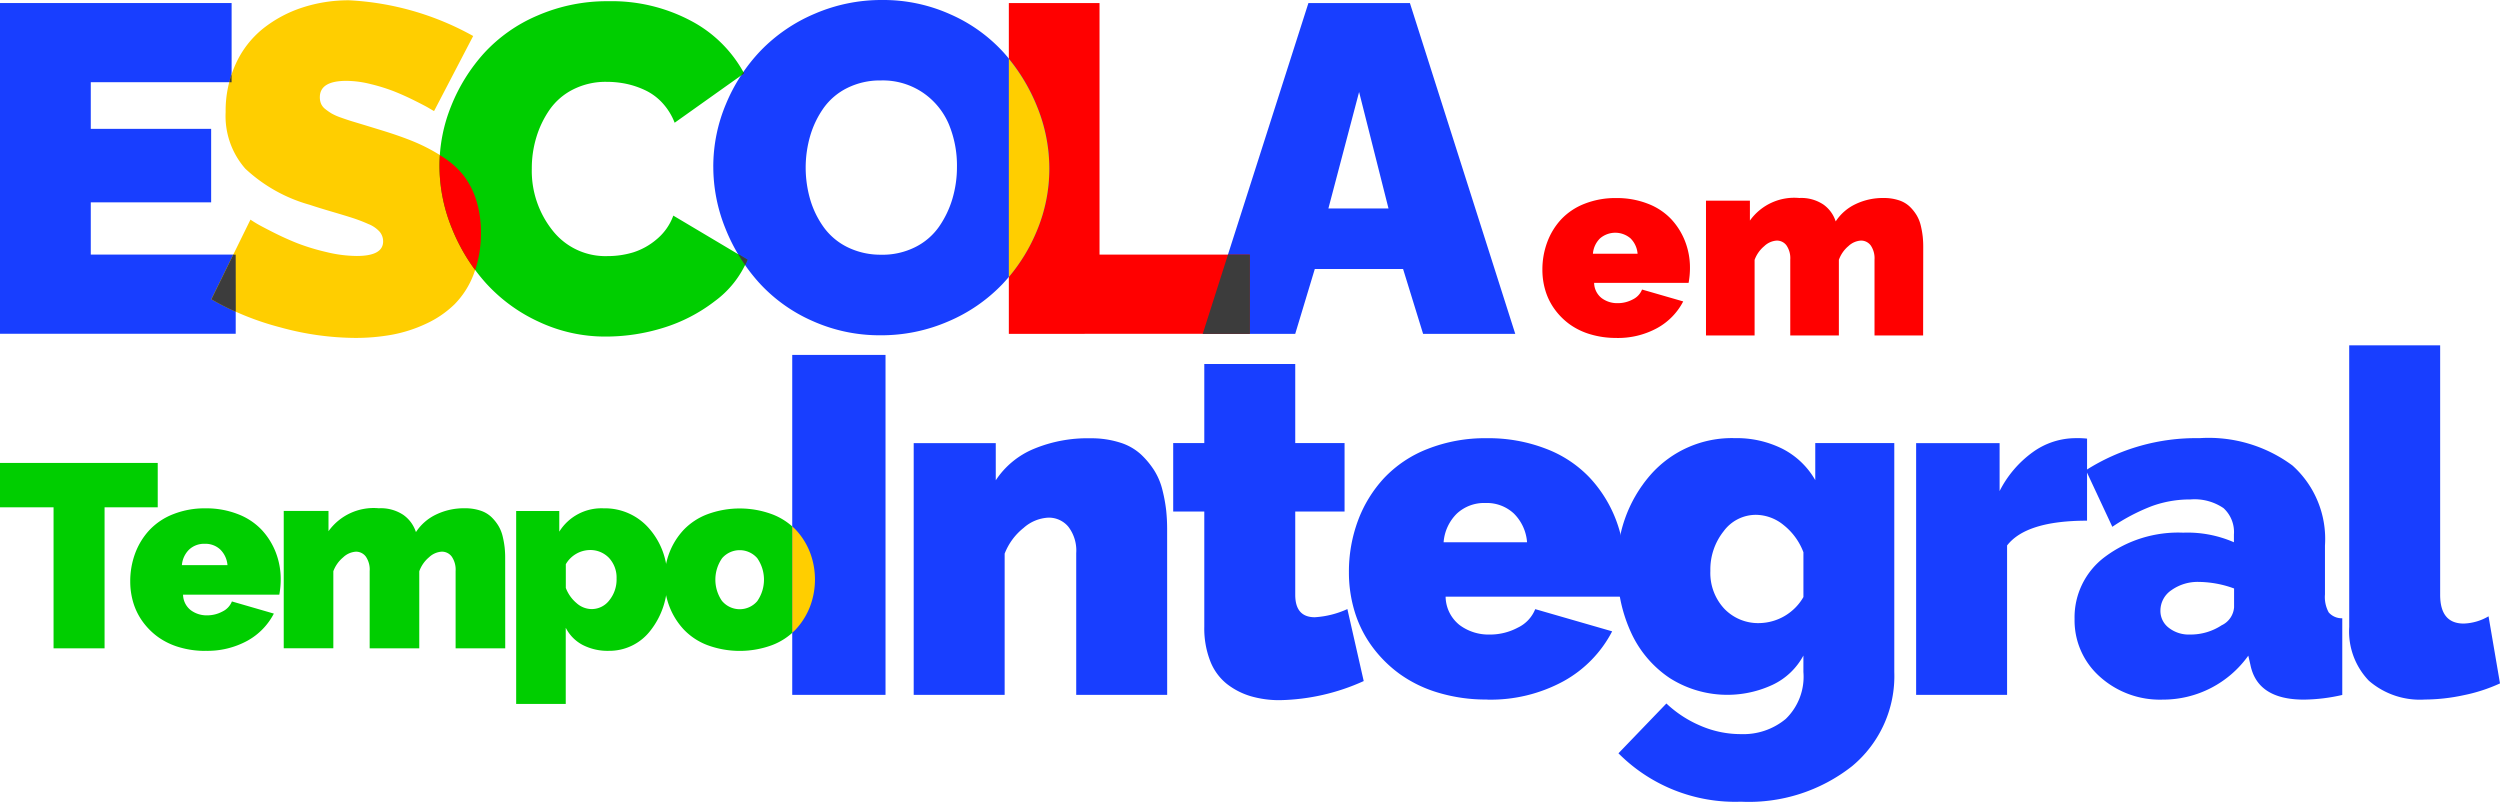
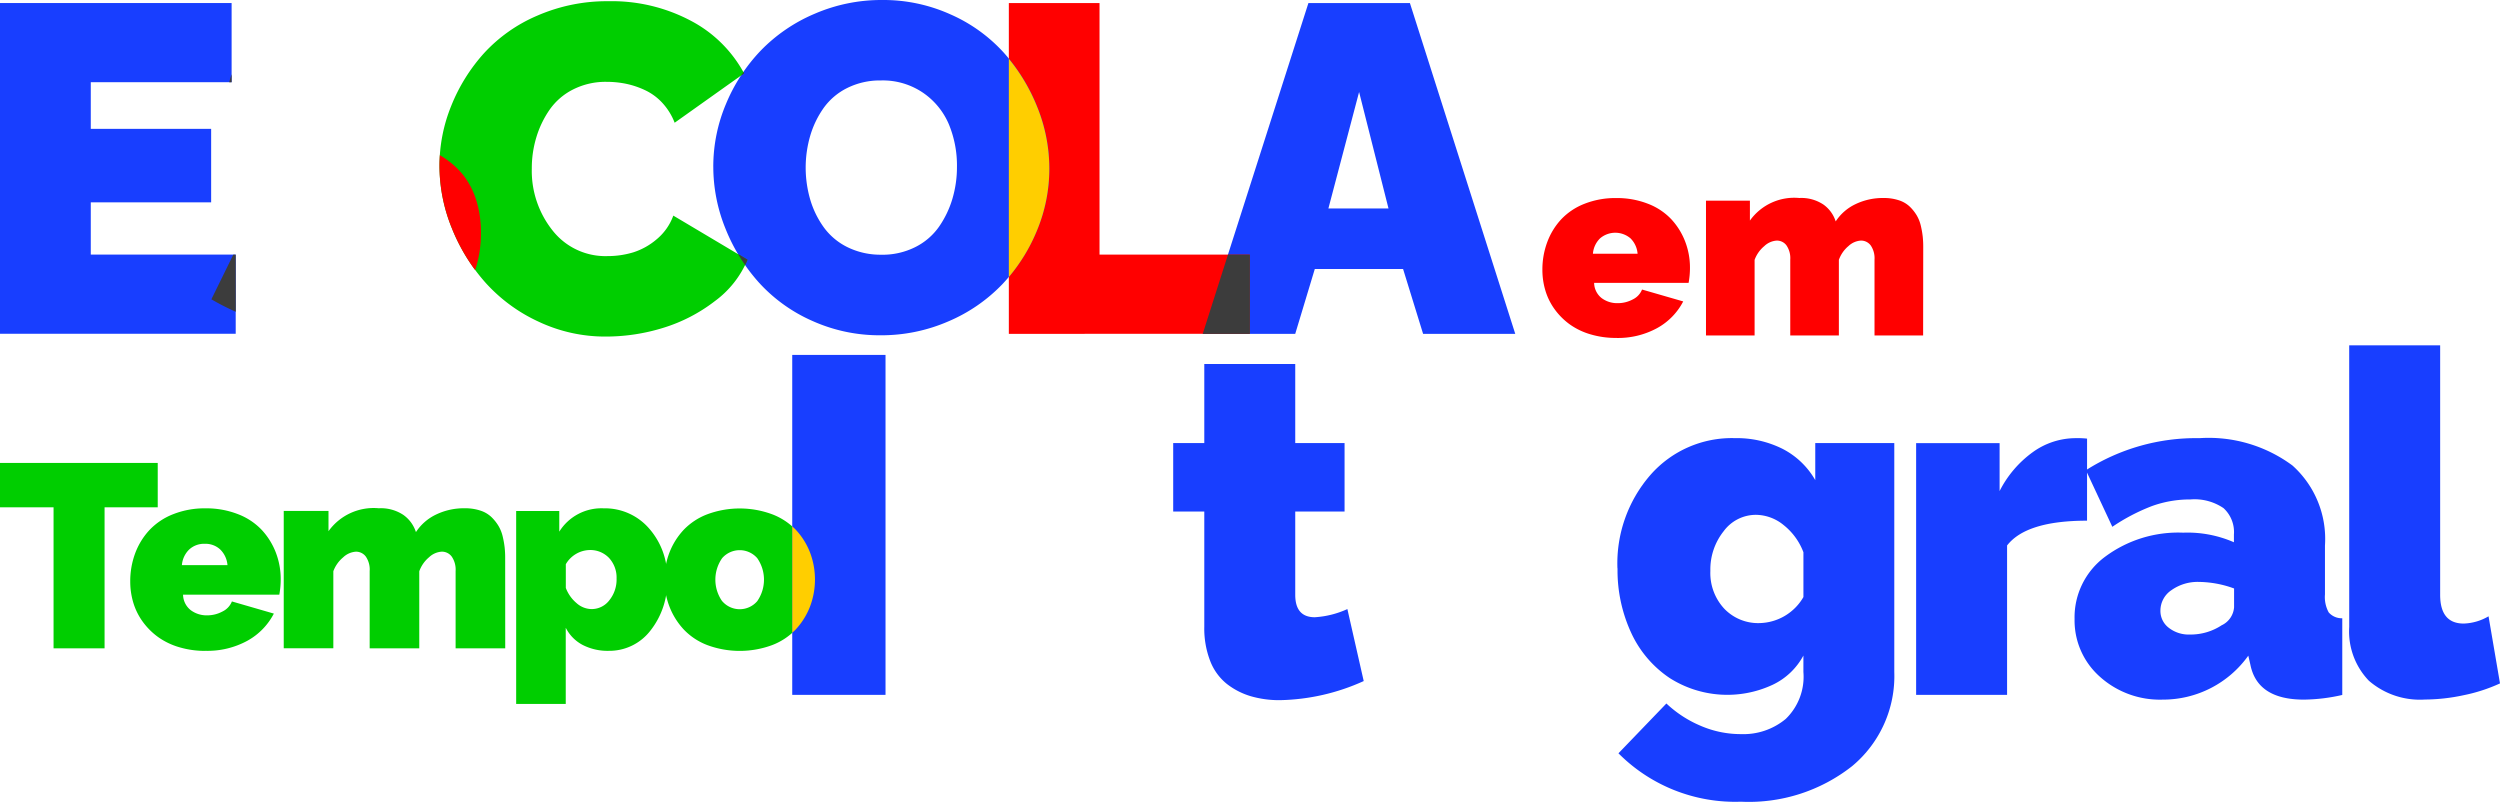
<svg xmlns="http://www.w3.org/2000/svg" id="Grupo_1733" data-name="Grupo 1733" width="144" height="46.179" viewBox="0 0 144 46.179">
  <defs>
    <clipPath id="clip-path">
      <rect id="Retângulo_3" data-name="Retângulo 3" width="144" height="46.179" fill="none" />
    </clipPath>
  </defs>
  <path id="Caminho_1" data-name="Caminho 1" d="M0,93.188v2.556H3.085v8.123H6.023V95.744H9.085V93.188Z" transform="translate(0 -66.523)" fill="#00ce00" />
  <g id="Grupo_2" data-name="Grupo 2">
    <g id="Grupo_1" data-name="Grupo 1" clip-path="url(#clip-path)">
      <path id="Caminho_2" data-name="Caminho 2" d="M30.555,110.538a5.2,5.2,0,0,1-1.517-.213,4.039,4.039,0,0,1-1.212-.584,3.949,3.949,0,0,1-.878-.874,3.644,3.644,0,0,1-.547-1.094,4.2,4.2,0,0,1-.18-1.23,4.6,4.6,0,0,1,.283-1.623,4.028,4.028,0,0,1,.819-1.337,3.751,3.751,0,0,1,1.37-.918,4.916,4.916,0,0,1,1.862-.338,5,5,0,0,1,1.866.334,3.705,3.705,0,0,1,1.366.9,4.073,4.073,0,0,1,.815,1.3,4.269,4.269,0,0,1,.286,1.564,4.82,4.82,0,0,1-.081.874H29.263a1.158,1.158,0,0,0,.441.892,1.522,1.522,0,0,0,.94.3,1.851,1.851,0,0,0,.889-.221,1.09,1.09,0,0,0,.544-.58l2.416.7a3.76,3.76,0,0,1-1.524,1.564,4.789,4.789,0,0,1-2.413.58M29.2,105.6h2.622a1.419,1.419,0,0,0-.415-.9,1.245,1.245,0,0,0-.892-.33,1.258,1.258,0,0,0-.9.33,1.411,1.411,0,0,0-.419.9" transform="translate(-18.719 -73.047)" fill="#00ce00" />
      <path id="Caminho_3" data-name="Caminho 3" d="M69.875,110.391H67.017V105.94a1.322,1.322,0,0,0-.224-.834.7.7,0,0,0-.576-.283,1.168,1.168,0,0,0-.731.323,1.867,1.867,0,0,0-.562.808v4.436H62.067V105.94a1.319,1.319,0,0,0-.224-.837.7.7,0,0,0-.569-.279,1.174,1.174,0,0,0-.735.327,1.885,1.885,0,0,0-.565.8v4.436H57.117v-7.91h2.578v1.168a3.2,3.2,0,0,1,2.9-1.322,2.336,2.336,0,0,1,1.421.389,1.942,1.942,0,0,1,.716.984,2.843,2.843,0,0,1,1.157-1.01,3.7,3.7,0,0,1,1.656-.363,2.793,2.793,0,0,1,.892.132,1.663,1.663,0,0,1,.639.371,2.546,2.546,0,0,1,.411.514,2.155,2.155,0,0,1,.246.624,5.244,5.244,0,0,1,.11.628,5.654,5.654,0,0,1,.029.587Z" transform="translate(-40.774 -73.047)" fill="#00ce00" />
      <path id="Caminho_4" data-name="Caminho 4" d="M106.756,109.216v4.377H103.9V102.481h2.483v1.19a2.858,2.858,0,0,1,2.556-1.344,3.364,3.364,0,0,1,2.618,1.16A4.208,4.208,0,0,1,112.6,106.4a4.531,4.531,0,0,1-.959,2.96,2.986,2.986,0,0,1-2.413,1.175,3.139,3.139,0,0,1-1.495-.338,2.288,2.288,0,0,1-.973-.984m2.923-2.828a1.666,1.666,0,0,0-.433-1.2,1.491,1.491,0,0,0-1.131-.456,1.634,1.634,0,0,0-1.359.816v1.366a2.123,2.123,0,0,0,.617.874,1.321,1.321,0,0,0,.86.345,1.279,1.279,0,0,0,1.032-.51,1.9,1.9,0,0,0,.415-1.238" transform="translate(-74.169 -73.047)" fill="#00ce00" />
      <path id="Caminho_5" data-name="Caminho 5" d="M133.766,106.433a4.269,4.269,0,0,1,.286-1.564,4.072,4.072,0,0,1,.815-1.3,3.7,3.7,0,0,1,1.366-.9,5.373,5.373,0,0,1,3.731,0,3.706,3.706,0,0,1,1.366.9,4.068,4.068,0,0,1,.815,1.3,4.4,4.4,0,0,1,0,3.122,4.114,4.114,0,0,1-.815,1.307,3.685,3.685,0,0,1-1.366.907,5.378,5.378,0,0,1-3.731,0,3.684,3.684,0,0,1-1.366-.907,4.117,4.117,0,0,1-.815-1.307,4.249,4.249,0,0,1-.286-1.557m3.324,1.241a1.329,1.329,0,0,0,2.016,0,2.167,2.167,0,0,0,0-2.479,1.34,1.34,0,0,0-2.02,0,2.16,2.16,0,0,0,0,2.479" transform="translate(-95.49 -73.047)" fill="#00ce00" />
      <rect id="Retângulo_2" data-name="Retângulo 2" width="5.373" height="19.581" transform="translate(45.633 20.443)" fill="#183eff" />
-       <path id="Caminho_6" data-name="Caminho 6" d="M198.53,102.985h-5.239V94.824a2.246,2.246,0,0,0-.458-1.529,1.464,1.464,0,0,0-1.145-.518,2.316,2.316,0,0,0-1.428.592,3.515,3.515,0,0,0-1.091,1.482v8.134h-5.239v-14.5h4.727v2.141a4.841,4.841,0,0,1,2.168-1.8,8.067,8.067,0,0,1,3.286-.62,5.465,5.465,0,0,1,1.69.243,3.162,3.162,0,0,1,1.212.68,4.81,4.81,0,0,1,.781.943,3.844,3.844,0,0,1,.471,1.145,8.989,8.989,0,0,1,.209,1.151,10.341,10.341,0,0,1,.054,1.077Z" transform="translate(-131.301 -62.961)" fill="#183eff" />
      <path id="Caminho_7" data-name="Caminho 7" d="M247.131,91.54a12.2,12.2,0,0,1-4.821,1.1,5.857,5.857,0,0,1-1.69-.229,4.16,4.16,0,0,1-1.373-.707,3.132,3.132,0,0,1-.956-1.313,5.189,5.189,0,0,1-.343-1.98V81.777h-1.791V77.831h1.791V73.279h5.239v4.552h2.841v3.946h-2.841v4.794q0,1.293,1.131,1.293a5.28,5.28,0,0,0,1.872-.471Z" transform="translate(-168.581 -52.311)" fill="#183eff" />
-       <path id="Caminho_8" data-name="Caminho 8" d="M279.474,103.255a9.537,9.537,0,0,1-2.781-.39,7.408,7.408,0,0,1-2.222-1.071,7.254,7.254,0,0,1-1.61-1.6,6.671,6.671,0,0,1-1-2.006,7.692,7.692,0,0,1-.33-2.256,8.432,8.432,0,0,1,.519-2.976,7.383,7.383,0,0,1,1.5-2.451,6.87,6.87,0,0,1,2.511-1.683,9.016,9.016,0,0,1,3.414-.619,9.158,9.158,0,0,1,3.421.613,6.788,6.788,0,0,1,2.5,1.656,7.462,7.462,0,0,1,1.5,2.39,7.824,7.824,0,0,1,.525,2.869,8.878,8.878,0,0,1-.148,1.6H277.1a2.123,2.123,0,0,0,.808,1.636,2.79,2.79,0,0,0,1.724.545,3.4,3.4,0,0,0,1.63-.4,2,2,0,0,0,1-1.064l4.431,1.279a6.9,6.9,0,0,1-2.794,2.869,8.782,8.782,0,0,1-4.424,1.064m-2.491-9.063h4.808a2.6,2.6,0,0,0-.761-1.656,2.282,2.282,0,0,0-1.636-.606,2.307,2.307,0,0,0-1.643.606,2.589,2.589,0,0,0-.767,1.656" transform="translate(-193.833 -62.962)" fill="#183eff" />
      <path id="Caminho_9" data-name="Caminho 9" d="M325.587,95.7a7.762,7.762,0,0,1,1.9-5.38,6.232,6.232,0,0,1,4.862-2.121,5.889,5.889,0,0,1,2.754.619,4.573,4.573,0,0,1,1.879,1.8V88.482h4.552v13.184a6.743,6.743,0,0,1-2.431,5.427,9.608,9.608,0,0,1-6.4,2.047,9.479,9.479,0,0,1-7.057-2.788l2.761-2.869a6.609,6.609,0,0,0,1.959,1.279,5.84,5.84,0,0,0,2.337.485,3.813,3.813,0,0,0,2.579-.875,3.381,3.381,0,0,0,1.017-2.707v-.943a3.9,3.9,0,0,1-1.771,1.683,6.181,6.181,0,0,1-5.925-.384,6.3,6.3,0,0,1-2.229-2.62,8.576,8.576,0,0,1-.781-3.7m10.707,1.656V94.771a3.638,3.638,0,0,0-1.145-1.569,2.553,2.553,0,0,0-1.589-.586,2.308,2.308,0,0,0-1.865.95,3.536,3.536,0,0,0-.761,2.283,3.016,3.016,0,0,0,.795,2.168,2.7,2.7,0,0,0,2.047.835,2.991,2.991,0,0,0,2.518-1.5" transform="translate(-232.423 -62.962)" fill="#183eff" />
      <path id="Caminho_10" data-name="Caminho 10" d="M395.562,92.953q-3.5,0-4.606,1.428v8.605h-5.239v-14.5h4.808v2.761A6.236,6.236,0,0,1,392.445,89a4.228,4.228,0,0,1,2.458-.8,4.688,4.688,0,0,1,.66.027Z" transform="translate(-275.348 -62.962)" fill="#183eff" />
      <path id="Caminho_11" data-name="Caminho 11" d="M417.609,98.6a4.345,4.345,0,0,1,1.757-3.569,7.053,7.053,0,0,1,4.5-1.387,6.68,6.68,0,0,1,2.922.552v-.444a1.866,1.866,0,0,0-.6-1.522,2.962,2.962,0,0,0-1.906-.5,6.427,6.427,0,0,0-2.222.384,11.186,11.186,0,0,0-2.276,1.192l-1.522-3.259A11.81,11.81,0,0,1,424.8,88.2a8.1,8.1,0,0,1,5.36,1.576,5.68,5.68,0,0,1,1.872,4.606V97.2a1.835,1.835,0,0,0,.216,1.037,1,1,0,0,0,.781.337v4.417a10.267,10.267,0,0,1-2.208.269q-2.68,0-3.084-2.007l-.121-.525a6.029,6.029,0,0,1-4.929,2.532,5.166,5.166,0,0,1-3.629-1.327,4.328,4.328,0,0,1-1.448-3.333m8.5.364a1.246,1.246,0,0,0,.687-1.024V96.858a6.055,6.055,0,0,0-2.02-.377,2.6,2.6,0,0,0-1.583.471,1.422,1.422,0,0,0-.64,1.185,1.217,1.217,0,0,0,.478.983,1.861,1.861,0,0,0,1.219.391,3.254,3.254,0,0,0,1.859-.552" transform="translate(-298.114 -62.962)" fill="#183eff" />
      <path id="Caminho_12" data-name="Caminho 12" d="M472.892,69.514h5.239V83.883q0,1.657,1.36,1.657a3.013,3.013,0,0,0,1.427-.418l.66,3.865a9.53,9.53,0,0,1-2.094.68,10.779,10.779,0,0,1-2.228.249,4.488,4.488,0,0,1-3.232-1.084,4.1,4.1,0,0,1-1.131-3.1Z" transform="translate(-337.578 -49.623)" fill="#183eff" />
      <path id="Caminho_13" data-name="Caminho 13" d="M314.735,47.927a5.088,5.088,0,0,1-1.488-.209,3.964,3.964,0,0,1-1.189-.573,3.88,3.88,0,0,1-.861-.858,3.567,3.567,0,0,1-.537-1.074,4.118,4.118,0,0,1-.177-1.207,4.51,4.51,0,0,1,.278-1.593,3.95,3.95,0,0,1,.8-1.312,3.674,3.674,0,0,1,1.344-.9,4.826,4.826,0,0,1,1.827-.331,4.9,4.9,0,0,1,1.83.328,3.638,3.638,0,0,1,1.34.886,3.994,3.994,0,0,1,.8,1.279,4.191,4.191,0,0,1,.281,1.535,4.734,4.734,0,0,1-.079.858h-5.441a1.136,1.136,0,0,0,.432.876,1.494,1.494,0,0,0,.923.292,1.82,1.82,0,0,0,.872-.216,1.07,1.07,0,0,0,.533-.569l2.371.685a3.692,3.692,0,0,1-1.5,1.535,4.7,4.7,0,0,1-2.367.569m-1.333-4.85h2.572a1.4,1.4,0,0,0-.407-.886,1.35,1.35,0,0,0-1.755,0,1.386,1.386,0,0,0-.411.886" transform="translate(-221.641 -28.462)" fill="red" />
      <path id="Caminho_14" data-name="Caminho 14" d="M355.894,47.782h-2.8V43.415a1.3,1.3,0,0,0-.219-.818.691.691,0,0,0-.566-.278,1.146,1.146,0,0,0-.717.317,1.833,1.833,0,0,0-.551.793v4.353h-2.8V43.415a1.3,1.3,0,0,0-.22-.822.686.686,0,0,0-.559-.274,1.151,1.151,0,0,0-.72.321,1.853,1.853,0,0,0-.555.789v4.353h-2.8V40.02h2.53v1.146a3.135,3.135,0,0,1,2.847-1.3,2.292,2.292,0,0,1,1.394.382,1.9,1.9,0,0,1,.7.966,2.789,2.789,0,0,1,1.135-.991,3.629,3.629,0,0,1,1.625-.357,2.735,2.735,0,0,1,.876.13,1.634,1.634,0,0,1,.627.364,2.483,2.483,0,0,1,.4.5,2.108,2.108,0,0,1,.242.613,5.2,5.2,0,0,1,.108.616,5.455,5.455,0,0,1,.029.577Z" transform="translate(-245.122 -28.461)" fill="red" />
      <path id="Caminho_15" data-name="Caminho 15" d="M13.577,15.1v4.561H0V.611H13.341V5.171H5.229V7.858h6.933v4.233H5.229V15.1Z" transform="translate(0 -0.436)" fill="#183eff" />
-       <path id="Caminho_16" data-name="Caminho 16" d="M55.365,6.443q-.118-.066-.314-.183t-.8-.419q-.6-.3-1.179-.531a10.526,10.526,0,0,0-1.343-.419,5.89,5.89,0,0,0-1.409-.19q-1.533,0-1.533.943a.964.964,0,0,0,.072.38.8.8,0,0,0,.256.314,3.29,3.29,0,0,0,.36.249,3.318,3.318,0,0,0,.544.236q.367.131.629.21l.8.242.878.269q1.153.354,1.959.694a10.218,10.218,0,0,1,1.566.832,4.876,4.876,0,0,1,1.219,1.081,4.6,4.6,0,0,1,.727,1.422,6.119,6.119,0,0,1,.269,1.881,6.444,6.444,0,0,1-.419,2.385,4.929,4.929,0,0,1-1.107,1.737,5.845,5.845,0,0,1-1.645,1.12,8.048,8.048,0,0,1-1.959.629,11.761,11.761,0,0,1-2.117.183,16.513,16.513,0,0,1-4.311-.609,16.074,16.074,0,0,1-3.971-1.618l2.254-4.587q.131.092.36.229t.944.5q.714.361,1.409.636a12.4,12.4,0,0,0,1.645.5,7.546,7.546,0,0,0,1.763.229q1.52,0,1.52-.839a.859.859,0,0,0-.2-.557,1.742,1.742,0,0,0-.655-.446,9.1,9.1,0,0,0-.885-.341q-.426-.138-1.206-.367t-1.291-.4a8.946,8.946,0,0,1-3.7-2.077A4.6,4.6,0,0,1,43.361,6.5a6.469,6.469,0,0,1,.583-2.778,5.551,5.551,0,0,1,1.572-2.031A7.255,7.255,0,0,1,47.777.48a8.562,8.562,0,0,1,2.7-.419,16.376,16.376,0,0,1,7.142,2.057Z" transform="translate(-30.364 -0.044)" fill="#ffce00" />
      <path id="Caminho_17" data-name="Caminho 17" d="M248.181.611h5.845l6.068,19.054h-5.308l-1.153-3.735h-5.085l-1.127,3.735h-5.334Zm4.613,11.834L251.1,5.735l-1.769,6.71Z" transform="translate(-172.816 -0.436)" fill="#183eff" />
      <path id="Caminho_18" data-name="Caminho 18" d="M203.076,19.665V.61H208.3V15.1h8.649v4.561Z" transform="translate(-144.967 -0.435)" fill="red" />
      <path id="Caminho_19" data-name="Caminho 19" d="M143.582,9.606a9.279,9.279,0,0,1,.734-3.624,9.946,9.946,0,0,1,2.005-3.073,9.444,9.444,0,0,1,3.1-2.116,9.688,9.688,0,0,1,3.9-.793,9.406,9.406,0,0,1,3.932.832,9.07,9.07,0,0,1,3.06,2.2,10.517,10.517,0,0,1,1.927,3.112,9.478,9.478,0,0,1,.7,3.565,9.269,9.269,0,0,1-.727,3.6,10.01,10.01,0,0,1-1.992,3.073,9.4,9.4,0,0,1-3.1,2.13,9.673,9.673,0,0,1-3.905.8,9.426,9.426,0,0,1-3.925-.826,9.118,9.118,0,0,1-3.06-2.189,10.432,10.432,0,0,1-1.94-3.112,9.481,9.481,0,0,1-.708-3.584m9.685,5.072a4.212,4.212,0,0,0,1.946-.439,3.668,3.668,0,0,0,1.369-1.173,5.615,5.615,0,0,0,.773-1.612,6.429,6.429,0,0,0,.262-1.848,6.206,6.206,0,0,0-.465-2.438,4.176,4.176,0,0,0-1.481-1.815,4.117,4.117,0,0,0-2.431-.714,4.226,4.226,0,0,0-1.939.432,3.673,3.673,0,0,0-1.363,1.153,5.425,5.425,0,0,0-.773,1.6,6.588,6.588,0,0,0,.007,3.7,5.261,5.261,0,0,0,.793,1.6,3.7,3.7,0,0,0,1.376,1.133,4.3,4.3,0,0,0,1.926.419" transform="translate(-102.497 0)" fill="#183eff" />
      <path id="Caminho_20" data-name="Caminho 20" d="M98.2.244a9.715,9.715,0,0,1,4.744,1.127A7.373,7.373,0,0,1,106.009,4.4l-4,2.844A3.58,3.58,0,0,0,101.3,6.1a3.2,3.2,0,0,0-1-.734,4.967,4.967,0,0,0-1.094-.367,5.581,5.581,0,0,0-1.121-.111,4.142,4.142,0,0,0-1.926.439A3.649,3.649,0,0,0,94.81,6.488a5.651,5.651,0,0,0-.767,1.592,6.154,6.154,0,0,0-.262,1.8,5.505,5.505,0,0,0,1.192,3.564,3.867,3.867,0,0,0,3.172,1.481,5.047,5.047,0,0,0,1.481-.216,3.877,3.877,0,0,0,1.356-.76,3.18,3.18,0,0,0,.95-1.356l4.272,2.542a5.667,5.667,0,0,1-1.881,2.385,9.352,9.352,0,0,1-2.981,1.54,11.159,11.159,0,0,1-3.3.5,8.972,8.972,0,0,1-3.859-.852,9.4,9.4,0,0,1-3.053-2.234,10.645,10.645,0,0,1-1.953-3.158,9.561,9.561,0,0,1-.714-3.6,9.167,9.167,0,0,1,.675-3.44,10.159,10.159,0,0,1,1.887-3.034A8.894,8.894,0,0,1,94.109,1.07,10.033,10.033,0,0,1,98.2.244" transform="translate(-63.149 -0.174)" fill="#00ce00" />
      <path id="Caminho_21" data-name="Caminho 21" d="M203.078,24.392a10.063,10.063,0,0,0,1.605-2.639,9.269,9.269,0,0,0,.727-3.6,9.475,9.475,0,0,0-.7-3.564,10.552,10.552,0,0,0-1.632-2.768Z" transform="translate(-144.969 -8.436)" fill="#ffce00" />
      <path id="Caminho_22" data-name="Caminho 22" d="M90.851,35.711a6.109,6.109,0,0,0-.269-1.881,4.587,4.587,0,0,0-.727-1.422,4.886,4.886,0,0,0-1.219-1.081c-.05-.032-.1-.062-.151-.093-.014.2-.023.406-.023.61a9.559,9.559,0,0,0,.714,3.6,10.76,10.76,0,0,0,1.343,2.411,6.6,6.6,0,0,0,.331-2.142" transform="translate(-63.15 -22.297)" fill="red" />
      <path id="Caminho_23" data-name="Caminho 23" d="M46.141,15.393h.137v-.466q-.078.228-.137.466" transform="translate(-32.938 -10.656)" fill="#3c3c3c" />
      <path id="Caminho_24" data-name="Caminho 24" d="M43.939,51.269H43.8l-1.262,2.569a13.94,13.94,0,0,0,1.406.719Z" transform="translate(-30.363 -36.599)" fill="#3c3c3c" />
      <path id="Caminho_25" data-name="Caminho 25" d="M243.554,51.262,242.1,55.823h2.716V51.262Z" transform="translate(-172.823 -36.594)" fill="#3c3c3c" />
      <path id="Caminho_26" data-name="Caminho 26" d="M148.961,51.769c.05-.1.1-.21.14-.317l-.553-.329c.13.221.267.437.413.646" transform="translate(-106.042 -36.495)" fill="#3c3c3c" />
      <path id="Caminho_27" data-name="Caminho 27" d="M149.339,14.574,149.3,14.5c-.047.068-.1.136-.14.205Z" transform="translate(-106.476 -10.35)" fill="#3c3c3c" />
      <path id="Caminho_28" data-name="Caminho 28" d="M159.684,106.161c-.065-.07-.137-.134-.208-.2v6.13c.072-.065.144-.129.208-.2a4.113,4.113,0,0,0,.815-1.307,4.4,4.4,0,0,0,0-3.122,4.073,4.073,0,0,0-.815-1.3" transform="translate(-113.843 -75.643)" fill="#ffce00" />
    </g>
  </g>
</svg>